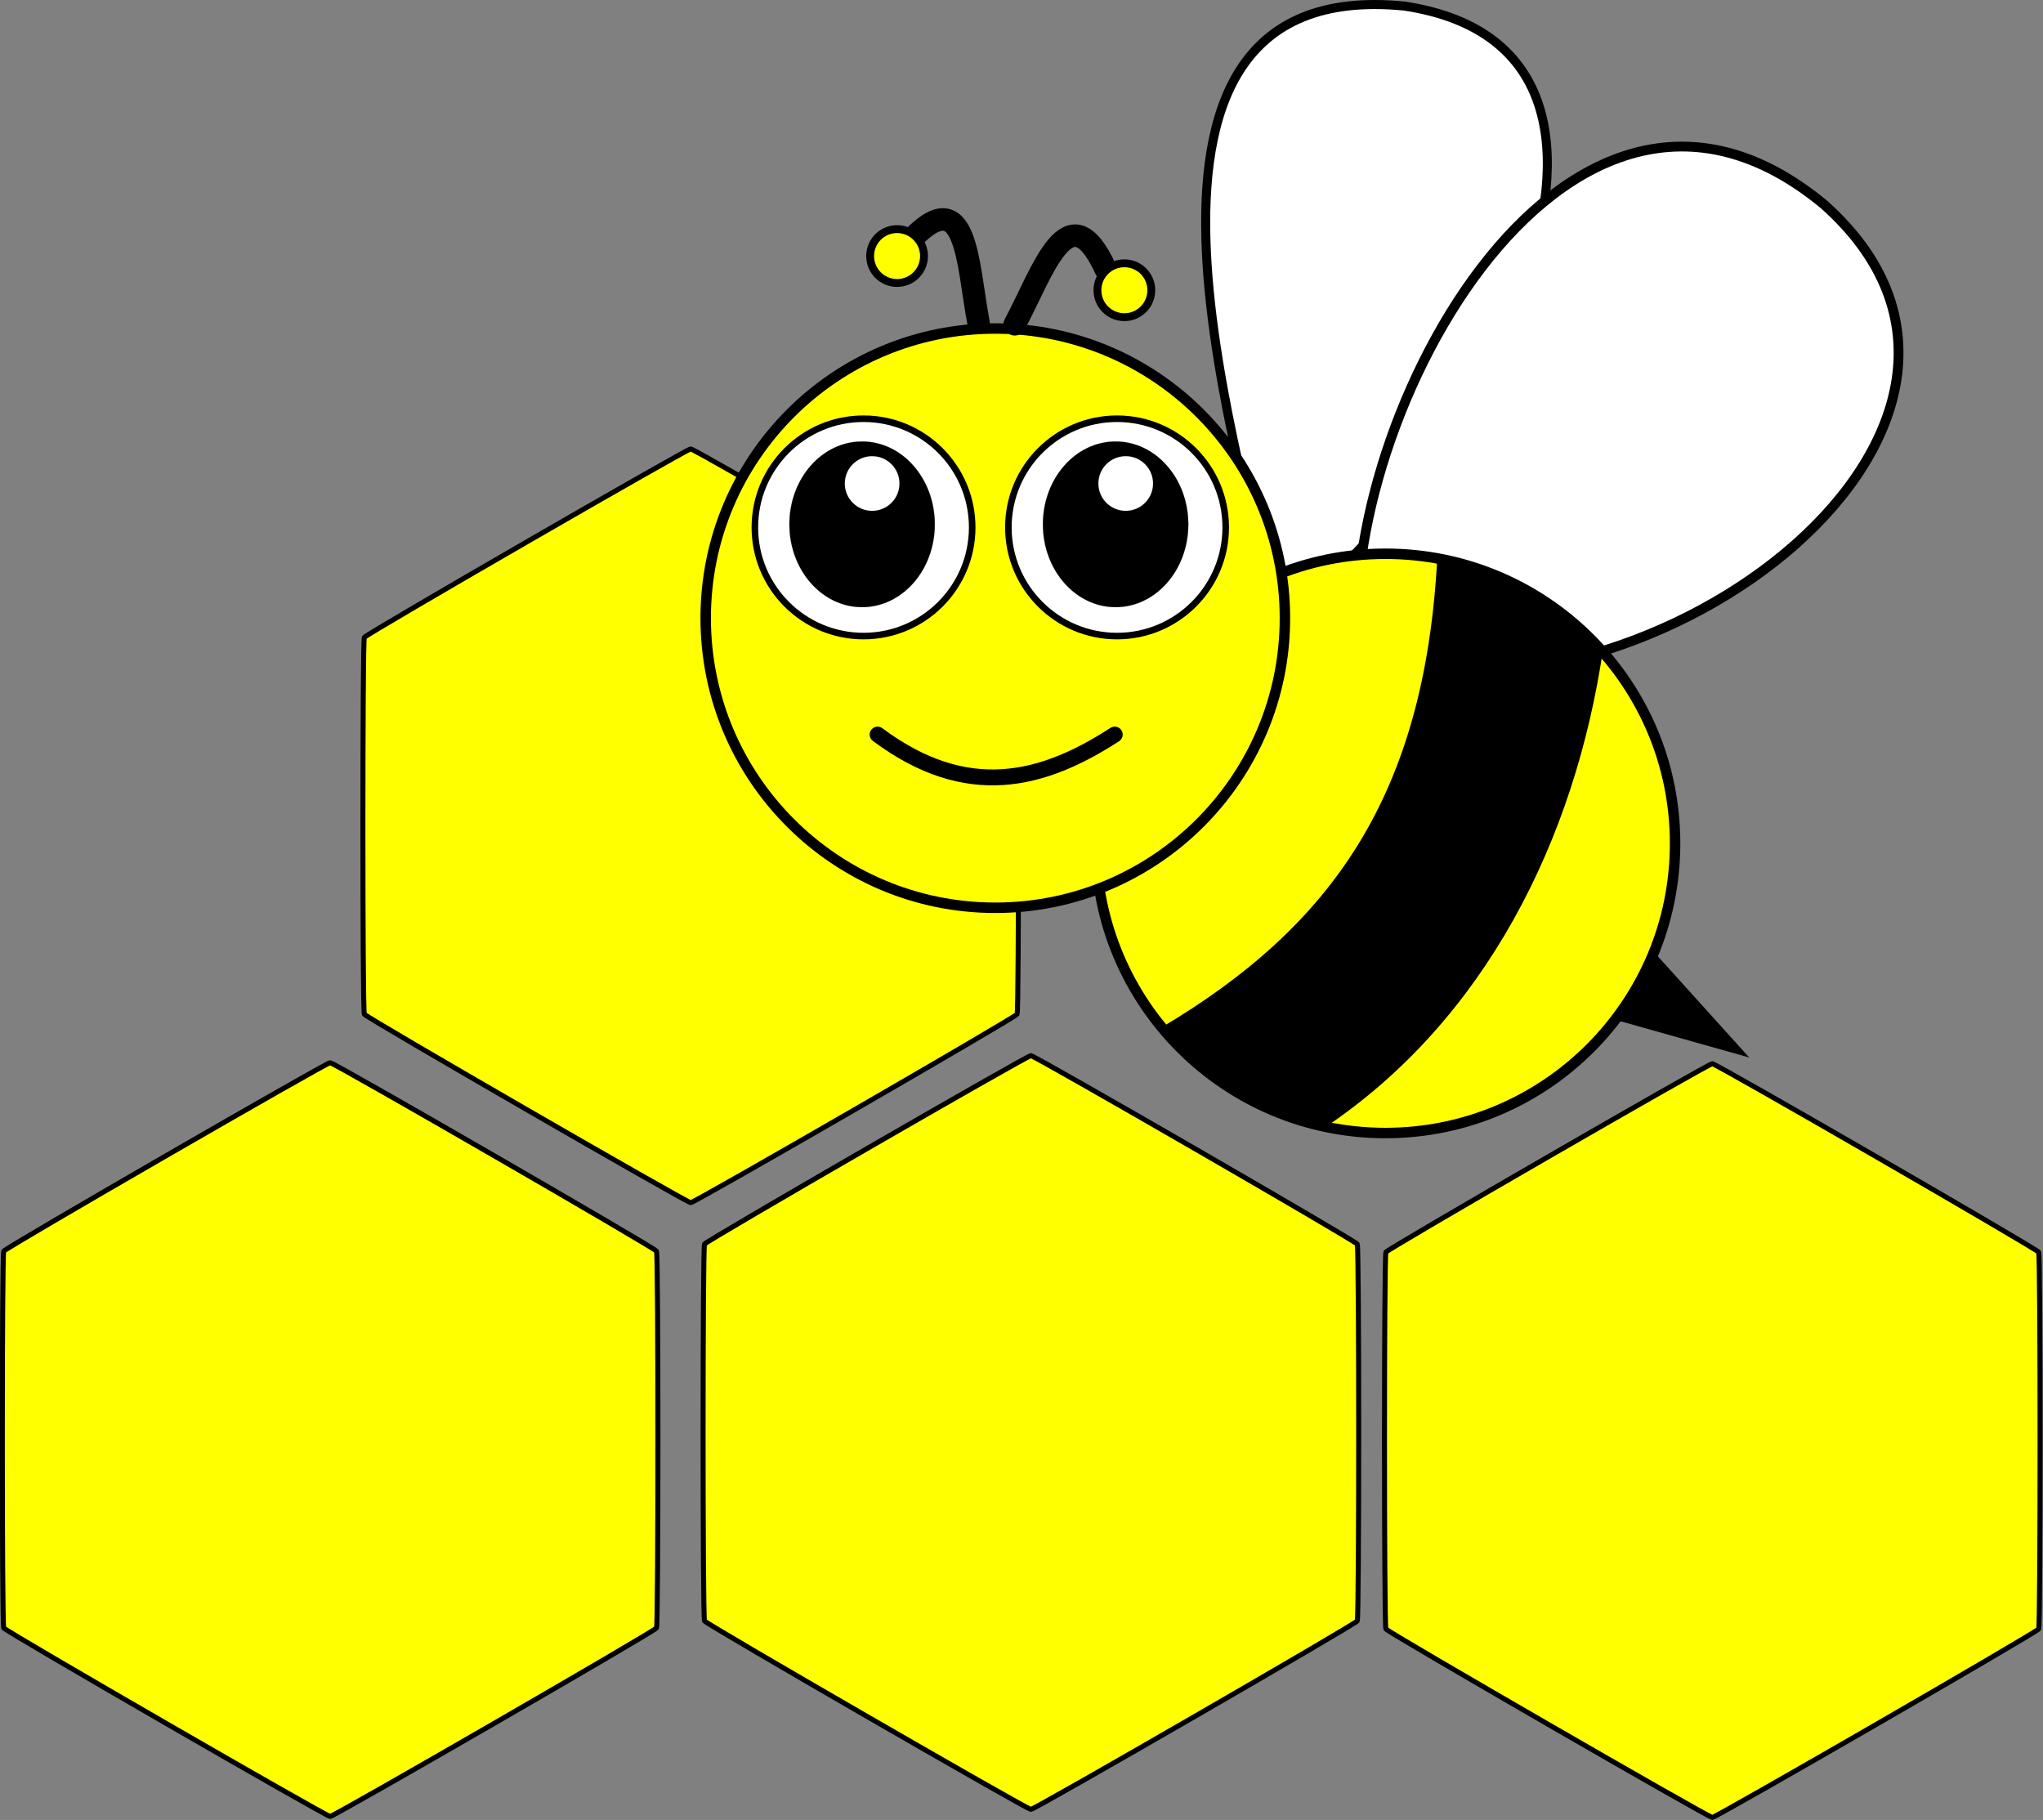
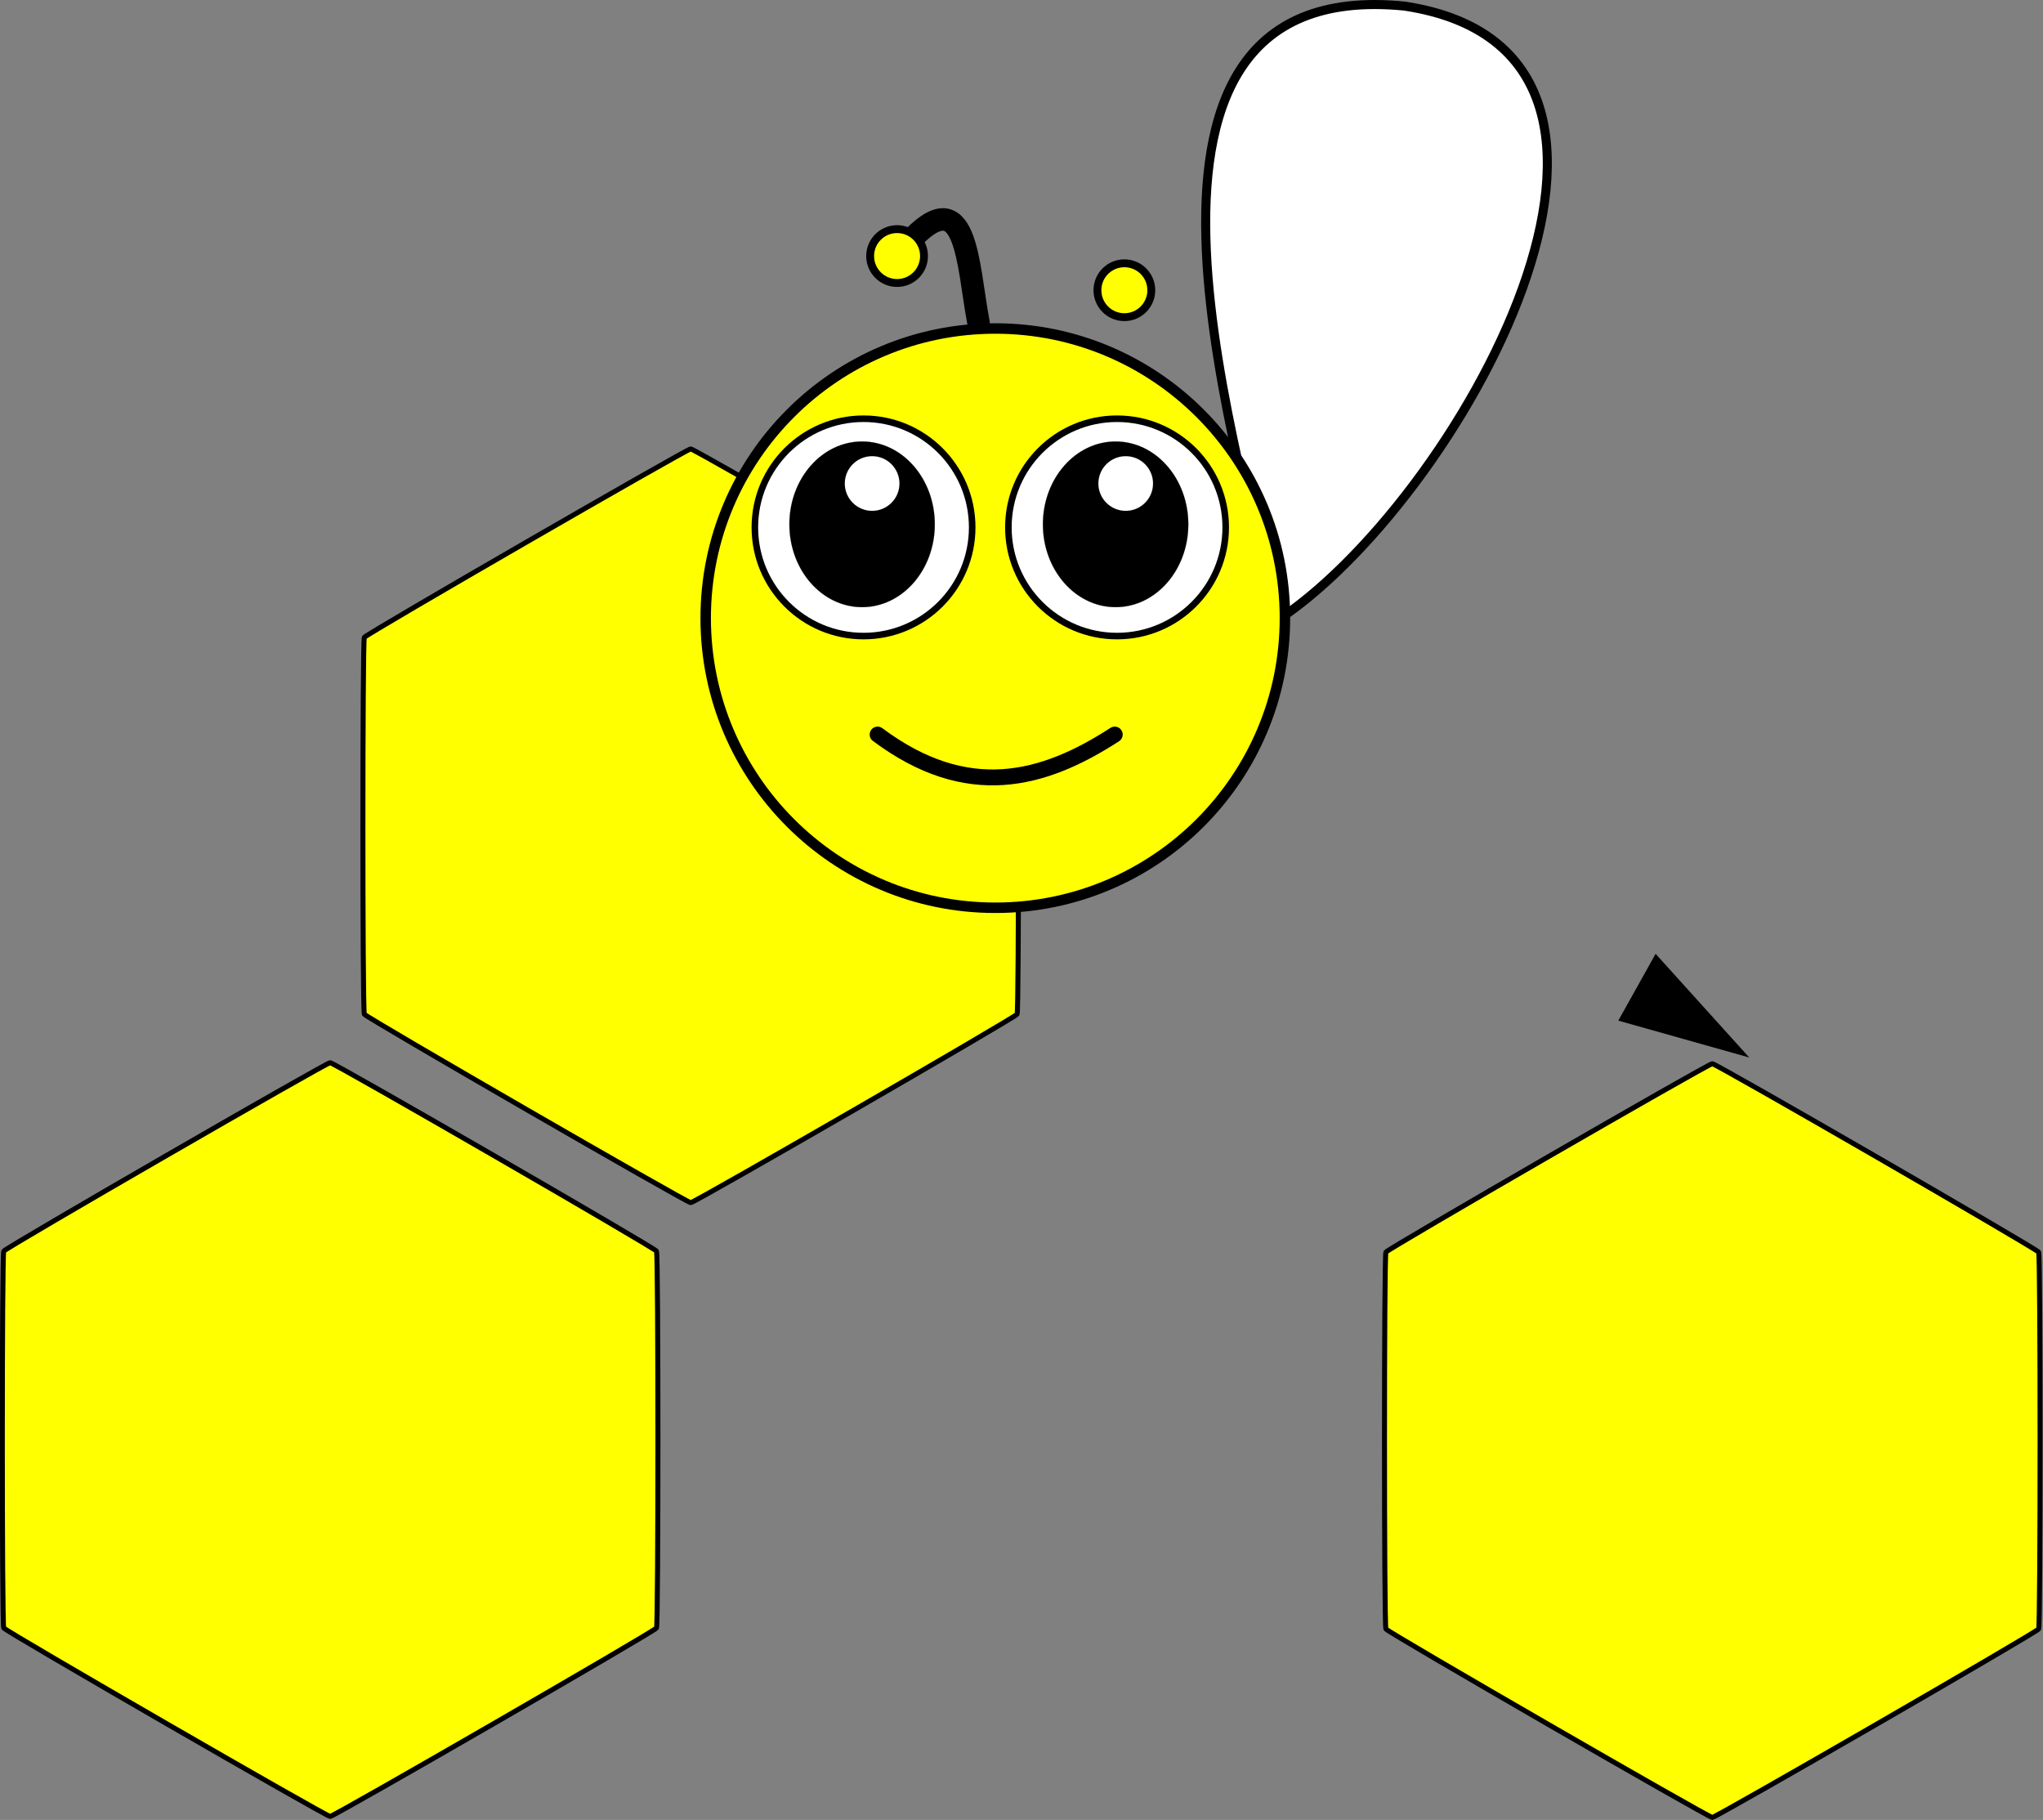
<svg xmlns="http://www.w3.org/2000/svg" xmlns:ns1="http://sodipodi.sourceforge.net/DTD/sodipodi-0.dtd" xmlns:ns2="http://www.inkscape.org/namespaces/inkscape" id="svg2848" ns1:docname="abeille-ruche-bee-kawai.svg" viewBox="0 0 390.37 347.73" version="1.1" ns2:version="0.47 r22583">
  <rect x="0" y="0" width="390.37" height="347.73" fill="#808080" stroke="none" />
  <title id="title6052">Projet logo jvne</title>
  <ns1:namedview id="base" bordercolor="#666666" ns2:pageshadow="2" ns2:window-y="0" pagecolor="#ffffff" ns2:window-height="799" ns2:window-maximized="0" ns2:zoom="0.37751929" ns2:window-x="148" showgrid="false" borderopacity="1.0" ns2:current-layer="layer1" ns2:cx="-195.46686" ns2:cy="165.2563" ns2:window-width="827" ns2:pageopacity="0.0" ns2:document-units="px" />
  <g id="layer1" ns2:label="Calque 1" ns2:groupmode="layer" transform="translate(-1735.9 286.84)">
    <g id="g3684">
-       <path id="path15540" style="stroke:#000000;stroke-linecap:round;stroke-width:2;fill:#ffff00" ns1:type="star" d="m-58.413-69.235c-1.506 0-129.72-74.021-130.47-75.326-0.753-1.305-0.753-149.35-0-150.65 0.753-1.305 128.96-75.326 130.47-75.326 1.506 0 129.72 74.021 130.47 75.326 0.753 1.305 0.753 149.35 0 150.65-0.753 1.305-128.96 75.326-130.47 75.326z" ns1:r1="150.65233" ns2:flatsided="true" transform="matrix(.478 0 0 .478 1960.8 91.972)" ns1:arg2="2.0943951" ns1:arg1="1.5707963" ns2:randomized="0" ns1:cy="-219.88768" ns1:cx="-58.41317" ns2:rounded="0.01" ns1:r2="130.46875" ns1:sides="6" />
      <path id="path15542" style="stroke:#000000;stroke-linecap:round;stroke-width:2;fill:#ffff00" ns1:type="star" ns1:sides="6" ns1:r1="150.65233" ns1:r2="130.46875" ns1:arg1="1.5707963" ns1:arg2="2.0943951" transform="matrix(.478 0 0 .478 1826.9 93.317)" ns2:randomized="0" ns1:cy="-219.88768" ns1:cx="-58.41317" ns2:rounded="0.01" ns2:flatsided="true" d="m-58.413-69.235c-1.506 0-129.72-74.021-130.47-75.326-0.753-1.305-0.753-149.35-0-150.65 0.753-1.305 128.96-75.326 130.47-75.326 1.506 0 129.72 74.021 130.47 75.326 0.753 1.305 0.753 149.35 0 150.65-0.753 1.305-128.96 75.326-130.47 75.326z" />
      <path id="path15544" style="stroke:#000000;stroke-linecap:round;stroke-width:2;fill:#ffff00" ns1:type="star" d="m-58.413-69.235c-1.506 0-129.72-74.021-130.47-75.326-0.753-1.305-0.753-149.35-0-150.65 0.753-1.305 128.96-75.326 130.47-75.326 1.506 0 129.72 74.021 130.47 75.326 0.753 1.305 0.753 149.35 0 150.65-0.753 1.305-128.96 75.326-130.47 75.326z" ns1:r1="150.65233" ns2:flatsided="true" transform="matrix(.478 0 0 .478 2091 93.509)" ns1:arg2="2.0943951" ns1:arg1="1.5707963" ns2:randomized="0" ns1:cy="-219.88768" ns1:cx="-58.41317" ns2:rounded="0.01" ns1:r2="130.46875" ns1:sides="6" />
      <path id="path15644" style="stroke:#000000;stroke-linecap:round;stroke-width:2;fill:#ffff00" ns1:type="star" ns1:sides="6" ns1:r1="150.65233" ns1:r2="130.46875" ns1:arg1="1.5707963" ns1:arg2="2.0943951" transform="matrix(.478 0 0 .478 1895.8 -23.954)" ns2:randomized="0" ns1:cy="-219.88768" ns1:cx="-58.41317" ns2:rounded="0.01" ns2:flatsided="true" d="m-58.413-69.235c-1.506 0-129.72-74.021-130.47-75.326-0.753-1.305-0.753-149.35-0-150.65 0.753-1.305 128.96-75.326 130.47-75.326 1.506 0 129.72 74.021 130.47 75.326 0.753 1.305 0.753 149.35 0 150.65-0.753 1.305-128.96 75.326-130.47 75.326z" />
      <g id="g15604" transform="translate(1351.2 -383.52)">
        <path id="path15606" ns1:nodetypes="ccc" style="stroke:#000000;stroke-width:1.728px;fill:#ffffff" d="m628.01 215.7c-3.84-26.07-38.66-124.21 25.04-117.86 58.495 8.828 10.058 95.541-25.037 117.86z" />
-         <path id="path15608" ns1:nodetypes="ccc" style="stroke:#000000;stroke-width:1.871px;fill:#ffffff" d="m644.58 223.06c-6.103-42.361 38.267-129 88.622-87.33 46.841 41.658-31.848 102.47-88.622 87.33z" />
-         <path id="path15610" ns1:rx="55.338791" ns1:ry="55.338791" style="stroke:#000000;stroke-linecap:round;stroke-width:2;fill:#ffff00" ns1:type="arc" d="m352.02-56.946c0 30.563-24.776 55.339-55.339 55.339s-55.339-24.776-55.339-55.339 24.776-55.339 55.339-55.339 55.339 24.776 55.339 55.339z" transform="translate(352.75 314.77)" ns1:cy="-56.945683" ns1:cx="296.6774" />
        <path id="path15612" ns1:rx="55.338791" ns1:ry="55.338791" style="stroke:#000000;stroke-linecap:round;stroke-width:2;fill:#ffff00" ns1:type="arc" d="m352.02-56.946c0 30.563-24.776 55.339-55.339 55.339s-55.339-24.776-55.339-55.339 24.776-55.339 55.339-55.339 55.339 24.776 55.339 55.339z" transform="translate(278.2 271.73)" ns1:cy="-56.945683" ns1:cx="296.6774" />
-         <path id="path15614" ns1:nodetypes="ccccc" style="stroke:#000000;stroke-width:1px;fill:#000000" d="m606.84 293.45c32.799-19.489 50.587-44.629 52.989-90.154 8.563 1.199 20.342 6.255 30.707 17.192-5.316 36.417-22.452 70.825-53.125 91.304-9.808-1.372-23.264-10.256-30.571-18.342z" />
        <g id="g15616" transform="matrix(1.253 0 0 1.253 76.995 -6.784)">
          <path id="path15618" ns1:rx="57.142857" ns1:ry="57.142857" style="stroke:#000000;stroke-width:3.45;fill:#ffffff" ns1:type="arc" d="m177.14 592.36c0 31.559-25.584 57.143-57.143 57.143s-57.143-25.584-57.143-57.143 25.584-57.143 57.143-57.143 57.143 25.584 57.143 57.143z" transform="matrix(.29 0 0 .29 381.12 -8.789)" ns1:cy="592.36218" ns1:cx="120" />
          <path id="path15620" ns1:rx="57.142857" ns1:ry="57.142857" style="stroke:#000000;stroke-width:.1;fill:#000000" ns1:type="arc" d="m177.14 592.36c0 31.559-25.584 57.143-57.143 57.143s-57.143-25.584-57.143-57.143 25.584-57.143 57.143-57.143 57.143 25.584 57.143 57.143z" transform="matrix(.194 0 0 .221 392.42 31.614)" ns1:cy="592.36218" ns1:cx="120" />
          <path id="path15622" ns1:rx="57.142857" ns1:ry="57.142857" style="stroke:#000000;stroke-width:.1;fill:#ffffff" ns1:type="arc" d="m177.14 592.36c0 31.559-25.584 57.143-57.143 57.143s-57.143-25.584-57.143-57.143 25.584-57.143 57.143-57.143 57.143 25.584 57.143 57.143z" transform="matrix(.073 0 0 .073 408.48 113.06)" ns1:cy="592.36218" ns1:cx="120" />
          <path id="path15624" ns1:rx="57.142857" ns1:ry="57.142857" style="stroke:#000000;stroke-width:3.45;fill:#ffffff" ns1:type="arc" d="m177.14 592.36c0 31.559-25.584 57.143-57.143 57.143s-57.143-25.584-57.143-57.143 25.584-57.143 57.143-57.143 57.143 25.584 57.143 57.143z" transform="matrix(.29 0 0 .29 342.46 -8.789)" ns1:cy="592.36218" ns1:cx="120" />
          <path id="path15626" ns1:rx="57.142857" ns1:ry="57.142857" style="stroke:#000000;stroke-width:.1;fill:#000000" ns1:type="arc" d="m177.14 592.36c0 31.559-25.584 57.143-57.143 57.143s-57.143-25.584-57.143-57.143 25.584-57.143 57.143-57.143 57.143 25.584 57.143 57.143z" transform="matrix(.194 0 0 .221 353.76 31.614)" ns1:cy="592.36218" ns1:cx="120" />
          <path id="path15628" ns1:rx="57.142857" ns1:ry="57.142857" style="stroke:#000000;stroke-width:.1;fill:#ffffff" ns1:type="arc" d="m177.14 592.36c0 31.559-25.584 57.143-57.143 57.143s-57.143-25.584-57.143-57.143 25.584-57.143 57.143-57.143 57.143 25.584 57.143 57.143z" transform="matrix(.073 0 0 .073 369.81 113.06)" ns1:cy="592.36218" ns1:cx="120" />
        </g>
        <path id="path15630" style="stroke-linejoin:round;stroke:#000000;stroke-linecap:round;stroke-width:3.034px;fill:none" d="m552.39 237.03c17.1 12.773 31.599 8.896 45.313 0" ns2:export-ydpi="1256.7957" ns1:nodetypes="cc" ns2:export-xdpi="1256.7957" />
        <path id="path15632" ns1:nodetypes="cc" style="stroke-linejoin:round;stroke:#000000;stroke-linecap:round;stroke-width:4.3;fill:none" d="m571.67 158.33c-2.138-11.136-2.114-27.843-13.482-15.184" />
-         <path id="path15634" ns1:nodetypes="cc" style="stroke-linejoin:round;stroke:#000000;stroke-linecap:round;stroke-width:4.3;fill:none" d="m578.6 158.64c5.353-9.996 10.298-25.954 17.388-10.488" />
        <path id="path15636" ns1:rx="55.338791" ns1:ry="55.338791" style="stroke:#000000;stroke-linecap:round;stroke-width:16.167;fill:#ffff00" ns1:type="arc" d="m352.02-56.946c0 30.563-24.776 55.339-55.339 55.339s-55.339-24.776-55.339-55.339 24.776-55.339 55.339-55.339 55.339 24.776 55.339 55.339z" transform="matrix(.093 0 0 .093 528.52 150.9)" ns1:cy="-56.945683" ns1:cx="296.6774" />
        <path id="path15638" ns1:rx="55.338791" ns1:ry="55.338791" style="stroke:#000000;stroke-linecap:round;stroke-width:16.167;fill:#ffff00" ns1:type="arc" d="m352.02-56.946c0 30.563-24.776 55.339-55.339 55.339s-55.339-24.776-55.339-55.339 24.776-55.339 55.339-55.339 55.339 24.776 55.339 55.339z" transform="matrix(.093 0 0 .093 571.95 157.43)" ns1:cy="-56.945683" ns1:cx="296.6774" />
        <path id="path15640" style="fill:#000000" d="m693.92 291.69 25.017 7.044-17.888-19.81-7.129 12.767z" />
      </g>
    </g>
    <flowRoot id="flowRoot16409" xml:space="preserve" style="font-size:40px;font-family:Bitstream Vera Sans;fill:#000000" transform="translate(-28.751 -189.93)">
      <flowRegion id="flowRegion16411">
        <rect id="rect16413" y="1450.1" width="31.816" x="2280.1" height="41.537" />
      </flowRegion>
      <flowPara id="flowPara16415">t</flowPara>
    </flowRoot>
  </g>
</svg>